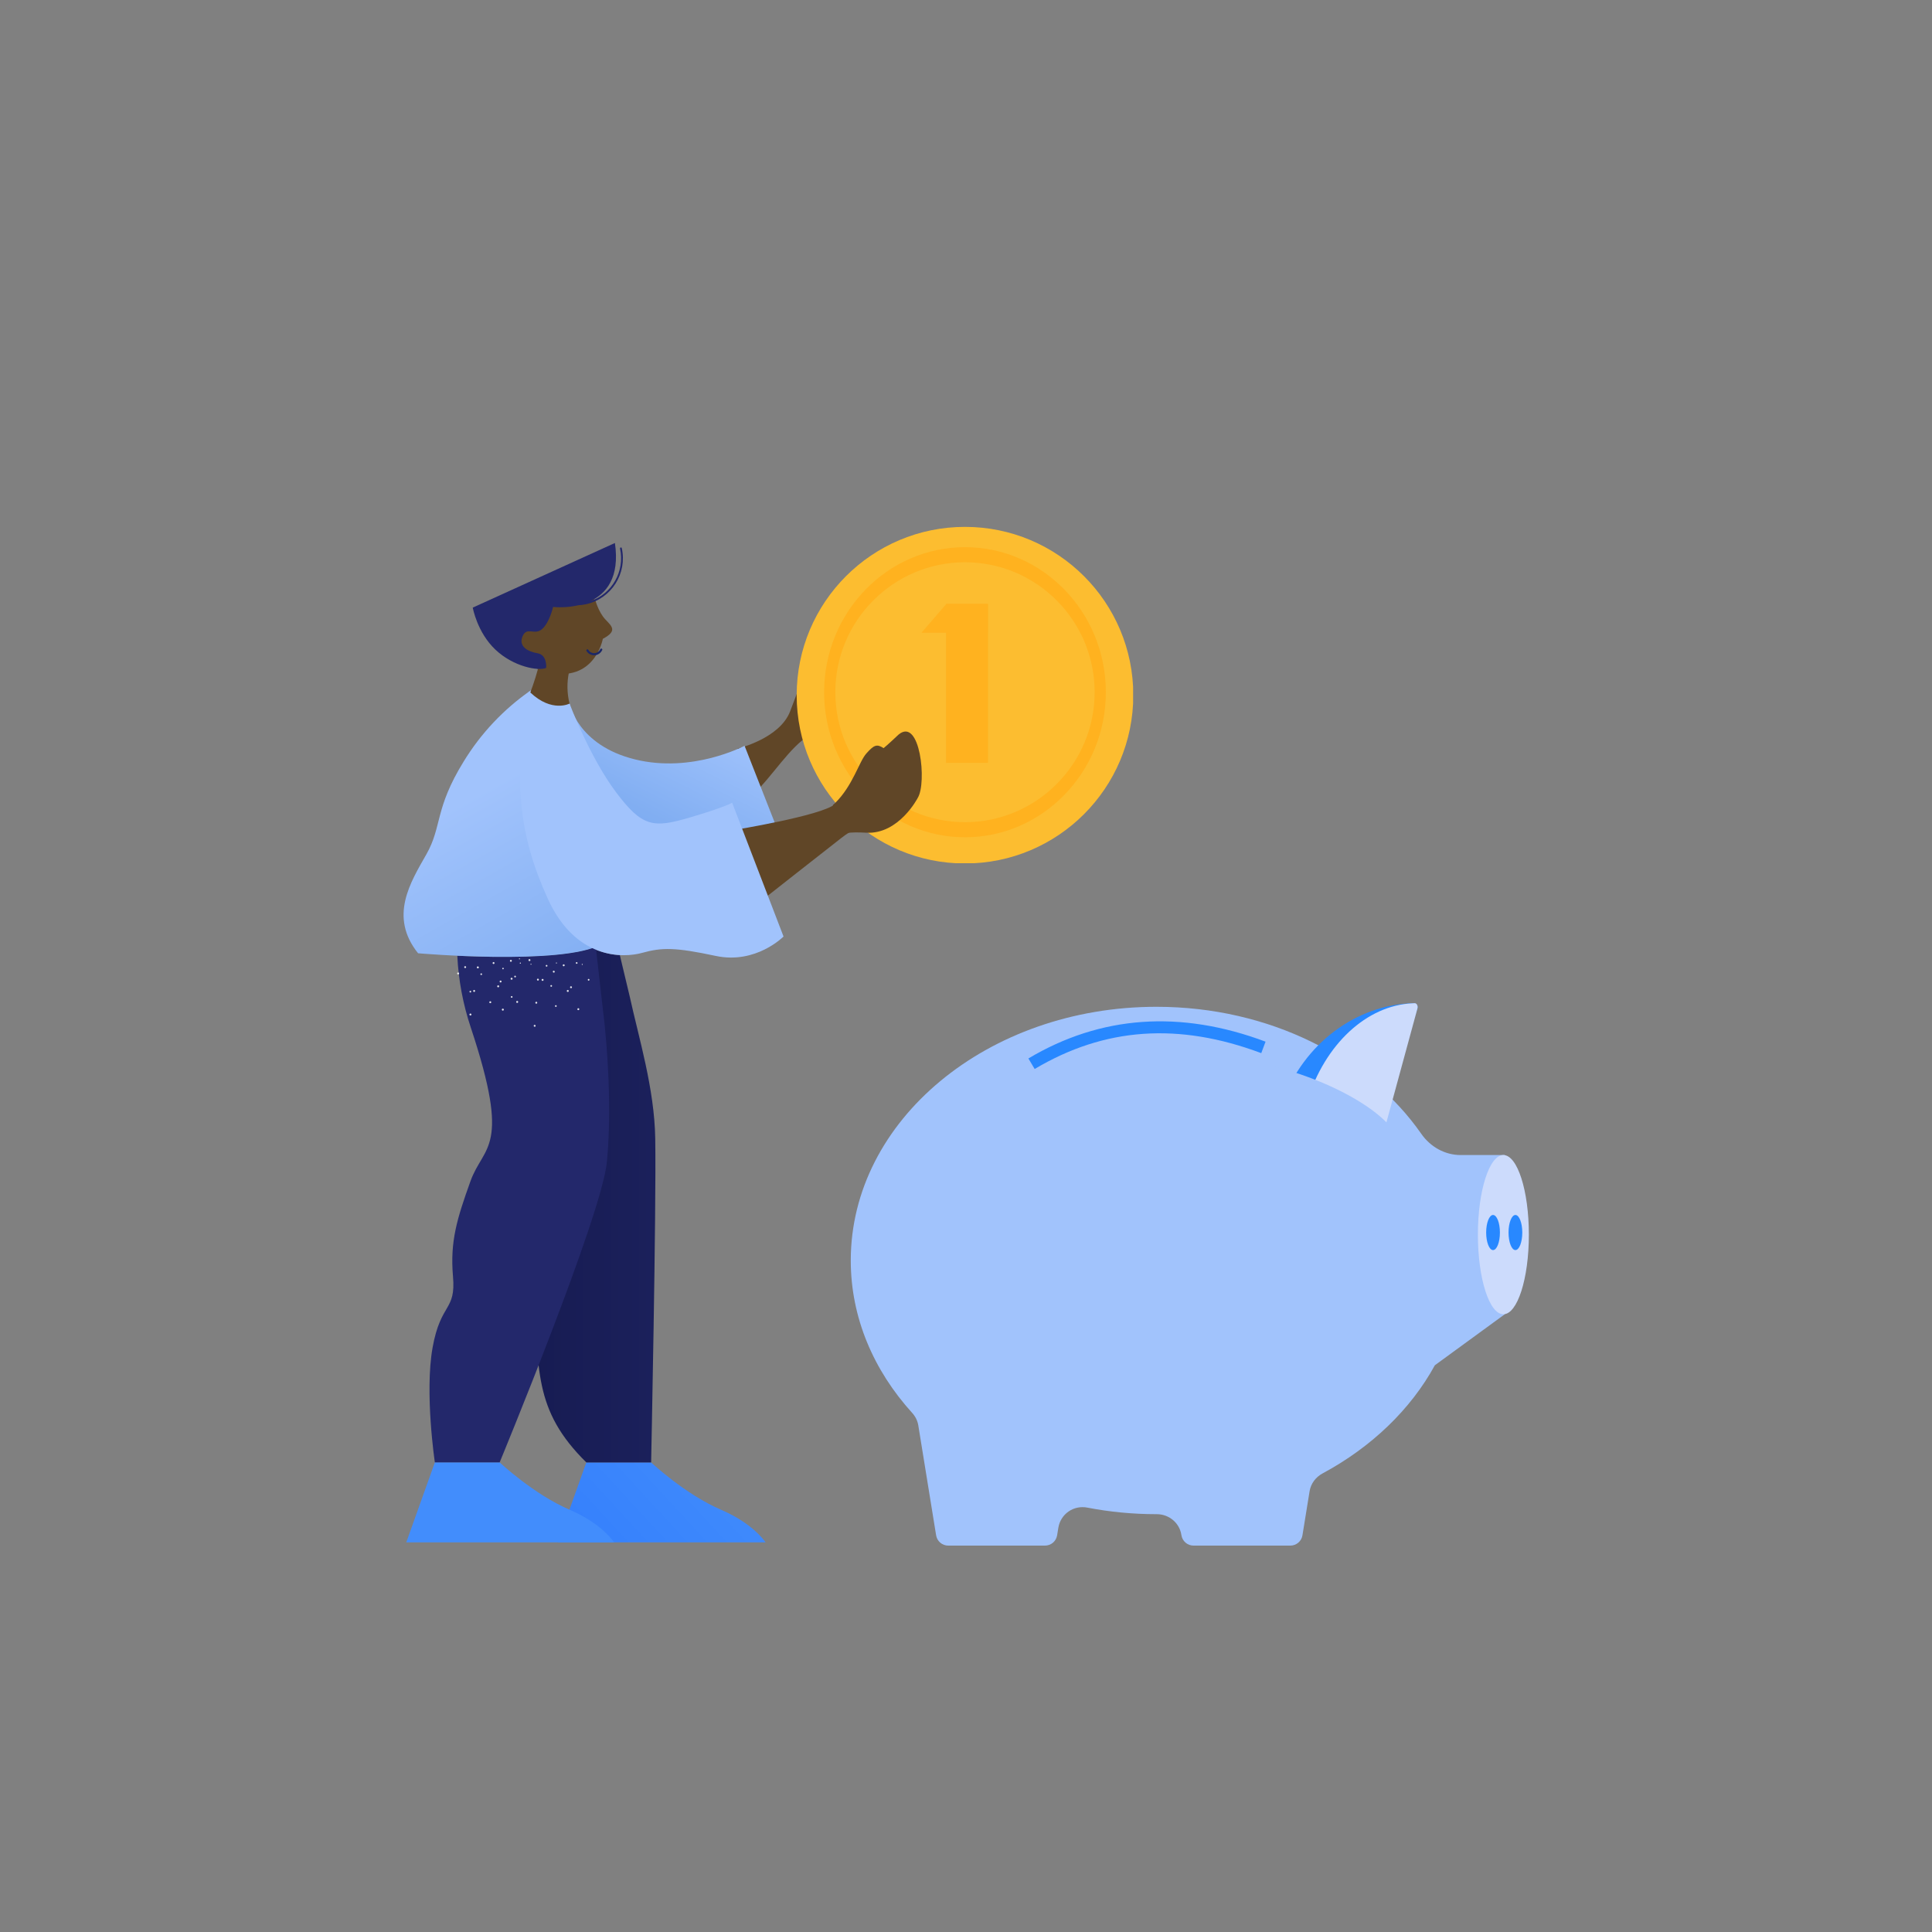
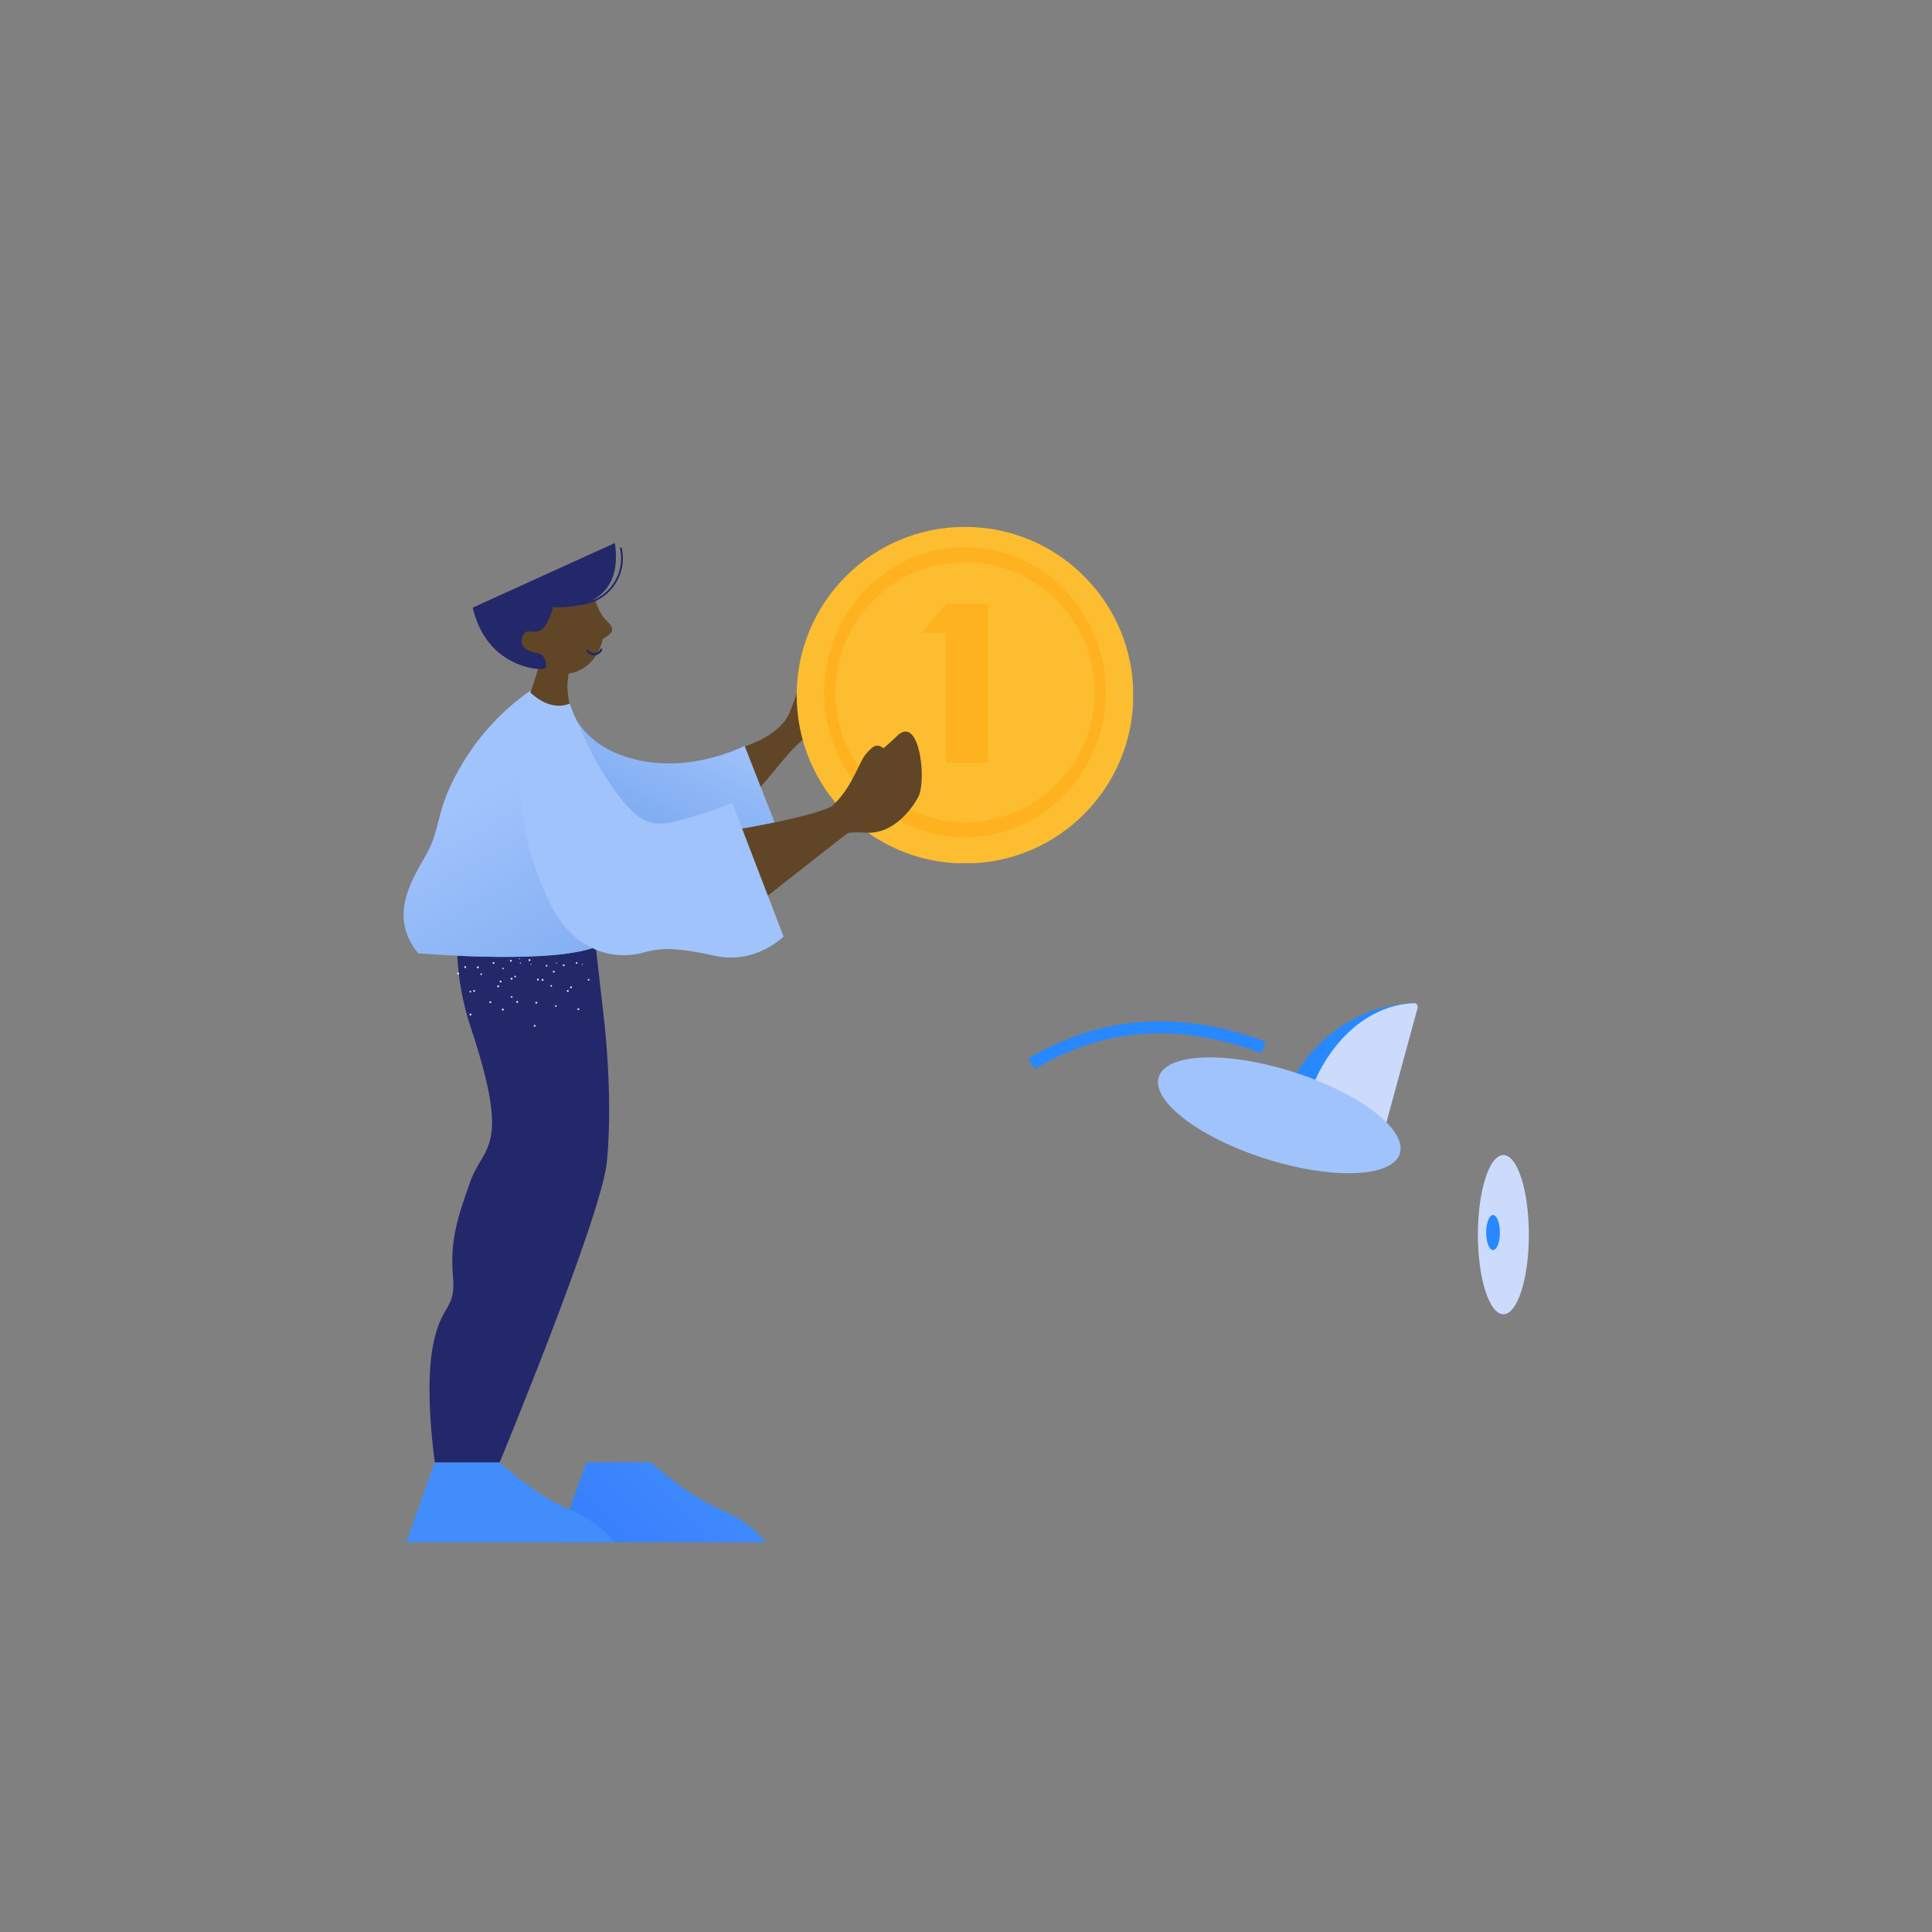
<svg xmlns="http://www.w3.org/2000/svg" width="450" height="450" viewBox="0 0 450 450" fill="none">
  <rect x="0" y="0" width="450" height="450" fill="#808080" stroke="none" />
  <g clip-path="url(#clip0_10527_42978)">
    <path d="M171.844 174.336C171.844 174.336 181.607 172.047 184.039 165.676C186.472 159.304 186.151 160.285 186.325 157.32C186.498 154.355 187.885 154.192 189.006 156.696C190.127 159.199 187.683 162.106 188.963 162.238C190.243 162.37 191.713 162.804 194.58 158.72C197.449 154.636 198.86 153.484 199.91 154.896C200.959 156.309 202.859 163.089 197.616 167.409C192.372 171.729 191.36 168.832 186.927 172.381C182.493 175.93 178.159 183.219 174.191 185.95L171.844 174.336Z" fill="#604627" />
    <path d="M136.569 340.623L129.576 360.185L178.945 360.187C178.945 360.187 176.414 355.291 167.975 351.664C159.536 348.037 151.66 340.623 151.66 340.623H136.569Z" fill="url(#paint0_linear_10527_42978)" />
    <path d="M101.288 340.613L94.295 360.175L143.664 360.177C143.664 360.177 141.133 355.281 132.694 351.654C124.255 348.028 116.378 340.613 116.378 340.613H101.288Z" fill="#428DFC" />
-     <path d="M115.995 227.274C121.945 253.464 122.406 249.787 121.489 268.16C120.567 286.534 123.548 280.336 124.464 299.628C125.381 318.921 124.206 328.446 136.573 340.627H151.661C151.661 340.627 152.887 281.796 152.617 265.165C152.432 253.531 148.782 241.745 146.679 232.118L144.373 222.464C142.152 222.341 139.977 221.787 137.968 220.834C132.726 222.594 123.492 222.966 115.158 222.87C115.383 224.348 115.662 225.817 115.995 227.274V227.274Z" fill="url(#paint1_linear_10527_42978)" />
    <path d="M101.286 340.611H116.38C116.38 340.611 140.169 283.123 141.355 270.637C142.294 260.711 141.89 249.274 140.849 238.847L138.768 220.547C131.935 223.259 116.487 223.073 106.515 222.611C106.79 228.305 107.848 233.933 109.659 239.338C119.152 267.907 112.628 266.554 109.553 275.199C106.459 283.839 104.806 289.123 105.509 297.289C106.223 305.46 102.669 303.294 100.762 313.852C98.868 324.42 101.286 340.611 101.286 340.611V340.611Z" fill="#23286B" />
    <path d="M132.658 163.88C132.658 163.88 134.444 173.546 147.858 176.869C161.271 180.192 173.422 173.704 173.422 173.704L181.969 195.477C181.969 195.477 177.963 199.72 169.757 199.244C161.552 198.769 157.484 197.599 153.854 198.549C150.225 199.499 133.655 200.131 130.183 189.054C126.711 177.977 123.525 161.293 123.525 161.293C123.525 161.293 127.402 165.133 132.658 163.88" fill="url(#paint2_linear_10527_42978)" />
    <path d="M170.628 193.387C170.628 193.387 191.456 189.99 194.469 187.293C197.482 184.596 197.051 182.977 200.818 181.035C204.584 179.092 207.274 177.581 208.673 176.395C210.071 175.209 211.148 178.121 208.35 180.927C205.553 183.733 201.011 186.4 204.023 188.45C204.023 188.45 211.405 188.419 223.509 188.476C224.117 188.479 217.281 193.444 209.103 193.552C200.926 193.66 200.818 191.394 195.976 195.171C191.134 198.947 178.575 208.829 178.575 208.829L171.324 195.792" fill="#604627" />
    <path opacity="0.86" d="M123.566 224.55C123.572 224.535 123.58 224.521 123.591 224.51C123.602 224.498 123.615 224.489 123.629 224.483C123.643 224.477 123.659 224.473 123.675 224.473C123.691 224.473 123.706 224.476 123.721 224.482C123.735 224.489 123.748 224.498 123.759 224.509C123.77 224.52 123.778 224.534 123.784 224.549C123.789 224.563 123.792 224.579 123.791 224.595C123.79 224.611 123.786 224.626 123.779 224.64C123.766 224.667 123.744 224.687 123.716 224.698C123.688 224.708 123.657 224.707 123.63 224.696C123.603 224.684 123.581 224.663 123.569 224.636C123.557 224.608 123.556 224.578 123.566 224.55V224.55ZM135.57 224.518C135.584 224.513 135.599 224.51 135.614 224.511C135.629 224.512 135.644 224.515 135.657 224.522C135.671 224.528 135.683 224.537 135.693 224.548C135.703 224.559 135.711 224.572 135.716 224.586C135.723 224.6 135.728 224.615 135.729 224.631C135.73 224.646 135.727 224.662 135.721 224.677C135.716 224.691 135.707 224.704 135.696 224.715C135.685 224.726 135.671 224.734 135.657 224.74C135.628 224.75 135.596 224.749 135.568 224.737C135.54 224.724 135.517 224.701 135.506 224.673C135.494 224.644 135.494 224.612 135.505 224.584C135.517 224.555 135.539 224.532 135.567 224.519L135.57 224.518V224.518ZM129.607 224.178C129.639 224.178 129.67 224.191 129.693 224.213C129.715 224.236 129.728 224.266 129.729 224.298C129.729 224.33 129.716 224.361 129.694 224.384C129.671 224.407 129.641 224.419 129.609 224.42C129.577 224.42 129.546 224.407 129.523 224.385C129.5 224.362 129.488 224.332 129.487 224.3C129.487 224.268 129.5 224.237 129.522 224.214C129.545 224.191 129.575 224.179 129.607 224.178V224.178ZM108.199 225.097C108.22 225.078 108.245 225.062 108.272 225.053C108.299 225.043 108.328 225.038 108.357 225.04C108.386 225.041 108.414 225.048 108.44 225.061C108.466 225.073 108.49 225.09 108.509 225.112L108.514 225.118C108.552 225.162 108.572 225.219 108.568 225.276C108.564 225.334 108.538 225.388 108.494 225.426L108.492 225.427C108.471 225.447 108.446 225.462 108.419 225.472C108.392 225.481 108.363 225.486 108.334 225.484C108.305 225.483 108.277 225.476 108.251 225.464C108.225 225.451 108.201 225.434 108.182 225.412L108.177 225.406C108.139 225.363 108.119 225.306 108.123 225.248C108.127 225.19 108.153 225.137 108.197 225.098L108.199 225.097V225.097ZM124.549 238.709C124.608 238.713 124.663 238.74 124.702 238.784C124.741 238.829 124.761 238.886 124.758 238.945C124.757 238.974 124.75 239.001 124.738 239.026C124.726 239.052 124.709 239.075 124.688 239.093C124.667 239.112 124.643 239.127 124.616 239.136C124.59 239.146 124.562 239.15 124.533 239.148L124.522 239.147C124.463 239.143 124.408 239.116 124.369 239.072C124.33 239.028 124.31 238.97 124.313 238.911C124.315 238.882 124.323 238.854 124.336 238.828C124.349 238.802 124.367 238.779 124.389 238.761C124.411 238.742 124.437 238.728 124.464 238.719C124.492 238.71 124.521 238.707 124.549 238.709V238.709ZM124.931 233.327C124.96 233.33 124.988 233.337 125.013 233.351C125.039 233.364 125.062 233.382 125.081 233.404C125.099 233.426 125.113 233.452 125.122 233.479C125.131 233.507 125.134 233.536 125.132 233.565V233.565C125.128 233.624 125.102 233.679 125.057 233.719C125.013 233.758 124.955 233.778 124.896 233.774C124.837 233.771 124.782 233.744 124.743 233.7C124.704 233.656 124.684 233.598 124.687 233.539C124.694 233.479 124.722 233.424 124.768 233.385C124.813 233.346 124.871 233.325 124.931 233.327V233.327ZM125.303 227.947C125.363 227.954 125.417 227.983 125.456 228.029C125.495 228.074 125.516 228.132 125.514 228.192C125.512 228.22 125.505 228.248 125.493 228.273C125.481 228.298 125.464 228.321 125.444 228.34C125.423 228.359 125.398 228.373 125.372 228.383C125.345 228.392 125.317 228.396 125.289 228.395L125.277 228.394C125.249 228.392 125.22 228.386 125.194 228.373C125.168 228.361 125.145 228.344 125.125 228.323C125.106 228.302 125.091 228.277 125.081 228.25C125.071 228.223 125.067 228.194 125.068 228.165L125.069 228.157C125.072 228.098 125.099 228.043 125.143 228.004C125.187 227.965 125.245 227.944 125.303 227.947V227.947ZM113.992 233.34C114.011 233.299 114.041 233.265 114.079 233.242C114.118 233.219 114.162 233.208 114.207 233.21C114.251 233.212 114.294 233.227 114.33 233.253C114.366 233.28 114.394 233.316 114.409 233.358C114.425 233.4 114.427 233.446 114.417 233.489C114.406 233.533 114.383 233.572 114.35 233.602C114.317 233.633 114.276 233.653 114.232 233.659C114.187 233.666 114.142 233.66 114.102 233.641L114.098 233.639C114.044 233.613 114.004 233.567 113.984 233.511C113.964 233.455 113.967 233.394 113.992 233.34V233.34ZM116.392 228.516C116.411 228.475 116.442 228.441 116.48 228.418C116.518 228.395 116.563 228.383 116.607 228.385C116.652 228.387 116.695 228.402 116.731 228.429C116.767 228.455 116.795 228.492 116.81 228.534C116.825 228.576 116.828 228.621 116.817 228.665C116.807 228.708 116.784 228.748 116.751 228.778C116.718 228.808 116.677 228.828 116.632 228.835C116.588 228.842 116.543 228.836 116.502 228.817L116.498 228.815C116.445 228.789 116.404 228.743 116.384 228.687C116.365 228.631 116.368 228.569 116.392 228.516V228.516ZM118.792 223.691C118.822 223.639 118.87 223.6 118.927 223.581C118.984 223.563 119.045 223.567 119.1 223.592C119.151 223.62 119.189 223.667 119.206 223.723C119.223 223.778 119.219 223.839 119.193 223.891C119.167 223.943 119.122 223.983 119.067 224.003C119.013 224.023 118.952 224.022 118.899 223.998C118.846 223.97 118.805 223.923 118.786 223.866C118.766 223.809 118.768 223.746 118.792 223.691V223.691ZM134.635 234.846C134.662 234.837 134.69 234.833 134.718 234.834C134.746 234.835 134.773 234.842 134.798 234.855C134.824 234.867 134.846 234.884 134.865 234.904C134.884 234.925 134.898 234.95 134.907 234.976L134.912 234.992C134.931 235.047 134.927 235.107 134.901 235.159C134.876 235.21 134.831 235.25 134.776 235.269L134.774 235.269C134.718 235.288 134.657 235.284 134.604 235.258C134.551 235.233 134.51 235.187 134.49 235.132C134.475 235.074 134.481 235.014 134.508 234.961C134.535 234.908 134.58 234.867 134.635 234.846V234.846ZM132.928 229.738C132.956 229.728 132.985 229.724 133.014 229.725C133.043 229.727 133.072 229.735 133.098 229.747C133.125 229.76 133.148 229.778 133.168 229.8C133.187 229.822 133.202 229.848 133.211 229.875C133.23 229.931 133.226 229.993 133.201 230.046C133.175 230.099 133.13 230.14 133.074 230.161C133.017 230.176 132.956 230.17 132.903 230.143C132.85 230.116 132.81 230.071 132.789 230.015C132.771 229.96 132.775 229.901 132.8 229.849C132.826 229.797 132.871 229.758 132.925 229.739L132.928 229.738V229.738ZM131.226 224.621C131.282 224.603 131.343 224.606 131.396 224.632C131.449 224.658 131.49 224.703 131.51 224.759C131.529 224.814 131.526 224.875 131.501 224.928C131.476 224.981 131.43 225.021 131.375 225.041L131.365 225.044C131.338 225.054 131.31 225.058 131.282 225.057C131.254 225.055 131.227 225.049 131.202 225.037C131.176 225.025 131.154 225.008 131.135 224.987C131.116 224.966 131.101 224.942 131.092 224.915L131.089 224.905C131.07 224.849 131.074 224.788 131.1 224.735C131.125 224.682 131.171 224.641 131.226 224.621V224.621ZM109.382 230.881C109.395 230.858 109.413 230.837 109.434 230.821C109.456 230.805 109.48 230.793 109.506 230.787C109.532 230.78 109.559 230.779 109.585 230.783C109.612 230.787 109.637 230.797 109.659 230.811C109.682 230.825 109.701 230.844 109.717 230.866C109.732 230.888 109.742 230.913 109.748 230.939C109.753 230.965 109.753 230.992 109.748 231.019C109.742 231.045 109.731 231.069 109.716 231.091C109.687 231.133 109.643 231.162 109.593 231.172C109.544 231.182 109.492 231.173 109.449 231.146C109.406 231.119 109.375 231.076 109.363 231.027C109.35 230.977 109.357 230.925 109.382 230.881V230.881ZM111.925 226.801C111.946 226.768 111.976 226.742 112.012 226.726C112.047 226.71 112.087 226.705 112.125 226.712C112.164 226.718 112.199 226.736 112.228 226.763C112.256 226.79 112.276 226.825 112.284 226.863C112.293 226.901 112.29 226.941 112.276 226.977C112.262 227.014 112.238 227.045 112.206 227.068C112.174 227.09 112.137 227.103 112.097 227.104C112.058 227.105 112.02 227.095 111.987 227.074C111.965 227.061 111.945 227.043 111.93 227.022C111.914 227 111.904 226.976 111.898 226.951C111.892 226.925 111.891 226.899 111.896 226.873C111.901 226.847 111.911 226.823 111.925 226.801ZM129.424 234.128C129.475 234.117 129.528 234.126 129.573 234.153C129.617 234.181 129.649 234.225 129.661 234.276L129.661 234.279C129.668 234.304 129.669 234.329 129.666 234.354C129.663 234.379 129.655 234.403 129.642 234.425C129.629 234.447 129.612 234.466 129.592 234.481C129.572 234.497 129.55 234.508 129.525 234.514L129.516 234.517C129.464 234.528 129.409 234.518 129.364 234.49C129.318 234.462 129.285 234.418 129.271 234.366C129.262 234.314 129.273 234.261 129.301 234.217C129.33 234.173 129.373 234.142 129.424 234.128V234.128ZM128.344 229.441C128.395 229.43 128.448 229.438 128.493 229.466C128.537 229.494 128.569 229.538 128.58 229.589L128.581 229.592C128.587 229.617 128.589 229.642 128.586 229.667C128.583 229.692 128.574 229.716 128.562 229.738C128.549 229.76 128.532 229.779 128.512 229.794C128.492 229.81 128.469 229.821 128.445 229.827L128.436 229.83C128.386 229.842 128.333 229.833 128.288 229.806C128.244 229.779 128.212 229.736 128.2 229.685C128.187 229.634 128.196 229.58 128.222 229.534C128.249 229.489 128.293 229.455 128.344 229.441ZM127.263 224.753C127.288 224.747 127.314 224.746 127.34 224.751C127.365 224.755 127.39 224.764 127.412 224.778C127.434 224.792 127.453 224.81 127.468 224.831C127.483 224.852 127.494 224.876 127.499 224.902L127.5 224.905C127.507 224.93 127.509 224.956 127.506 224.982C127.503 225.008 127.494 225.033 127.48 225.056C127.467 225.078 127.449 225.097 127.427 225.112C127.406 225.127 127.381 225.137 127.356 225.142C127.305 225.154 127.251 225.145 127.207 225.117C127.162 225.09 127.131 225.045 127.119 224.994L127.118 224.99C127.108 224.94 127.117 224.887 127.143 224.843C127.17 224.799 127.213 224.767 127.263 224.753V224.753ZM119.217 232.003C119.269 232.015 119.314 232.045 119.344 232.089C119.374 232.132 119.386 232.186 119.378 232.238C119.369 232.289 119.34 232.335 119.298 232.365C119.256 232.395 119.203 232.407 119.152 232.398C119.1 232.39 119.053 232.362 119.022 232.32C118.99 232.277 118.977 232.224 118.984 232.172C118.993 232.119 119.023 232.072 119.066 232.04C119.11 232.009 119.164 231.995 119.217 232.003ZM120.007 227.257C120.059 227.269 120.104 227.299 120.134 227.343C120.163 227.386 120.176 227.439 120.168 227.492C120.159 227.543 120.13 227.589 120.088 227.619C120.046 227.649 119.993 227.661 119.942 227.652C119.916 227.648 119.891 227.639 119.869 227.626C119.847 227.612 119.828 227.594 119.813 227.573C119.798 227.552 119.787 227.527 119.782 227.502C119.776 227.476 119.776 227.45 119.782 227.425C119.79 227.373 119.818 227.326 119.86 227.295C119.902 227.263 119.955 227.25 120.007 227.257V227.257ZM136.988 228.048C137.031 228.017 137.084 228.005 137.136 228.013C137.188 228.021 137.235 228.048 137.267 228.09C137.283 228.111 137.294 228.136 137.3 228.162C137.306 228.187 137.306 228.214 137.302 228.24C137.297 228.267 137.287 228.292 137.273 228.314C137.258 228.336 137.24 228.355 137.218 228.37C137.136 228.434 137.018 228.419 136.954 228.337L136.947 228.327C136.931 228.306 136.919 228.282 136.912 228.257C136.906 228.231 136.904 228.205 136.908 228.179C136.912 228.152 136.921 228.127 136.935 228.105C136.949 228.082 136.967 228.063 136.988 228.048V228.048ZM134.208 224.128C134.252 224.101 134.304 224.092 134.354 224.103C134.404 224.114 134.448 224.143 134.478 224.185C134.507 224.227 134.519 224.279 134.512 224.329C134.504 224.38 134.478 224.426 134.438 224.458C134.347 224.52 134.223 224.498 134.159 224.408C134.128 224.366 134.115 224.314 134.122 224.263C134.13 224.211 134.157 224.165 134.199 224.134L134.208 224.128V224.128ZM120.991 223.217C121.022 223.216 121.052 223.227 121.074 223.248C121.097 223.269 121.11 223.298 121.111 223.329C121.112 223.36 121.101 223.39 121.08 223.412C121.059 223.435 121.029 223.448 120.999 223.449C120.983 223.45 120.968 223.447 120.954 223.442C120.94 223.436 120.927 223.428 120.915 223.418C120.904 223.407 120.895 223.395 120.889 223.381C120.883 223.367 120.879 223.352 120.879 223.337C120.878 223.322 120.881 223.306 120.886 223.292C120.891 223.278 120.9 223.265 120.91 223.254C120.92 223.242 120.933 223.233 120.947 223.227C120.961 223.221 120.976 223.217 120.991 223.217V223.217ZM121.165 224.191C121.2 224.186 121.235 224.194 121.264 224.214C121.294 224.233 121.315 224.263 121.324 224.297C121.331 224.331 121.325 224.367 121.307 224.396C121.289 224.426 121.259 224.447 121.225 224.455C121.209 224.46 121.191 224.462 121.173 224.459C121.156 224.457 121.139 224.451 121.124 224.442C121.109 224.432 121.096 224.42 121.086 224.405C121.077 224.391 121.07 224.374 121.067 224.357C121.058 224.322 121.063 224.285 121.081 224.254C121.099 224.222 121.129 224.2 121.164 224.191H121.165V224.191ZM109.609 236.074C109.669 236.083 109.724 236.116 109.76 236.165C109.797 236.214 109.813 236.275 109.805 236.336C109.795 236.396 109.762 236.449 109.713 236.485C109.664 236.52 109.603 236.535 109.543 236.526C109.483 236.515 109.429 236.483 109.392 236.434C109.355 236.385 109.339 236.324 109.346 236.263C109.356 236.203 109.389 236.15 109.438 236.114C109.487 236.079 109.549 236.064 109.609 236.074V236.074ZM110.473 230.585C110.531 230.597 110.582 230.631 110.615 230.679C110.648 230.728 110.662 230.788 110.652 230.846C110.643 230.904 110.612 230.957 110.565 230.992C110.518 231.028 110.459 231.044 110.4 231.038C110.343 231.025 110.292 230.991 110.259 230.943C110.225 230.894 110.212 230.835 110.221 230.776C110.231 230.718 110.262 230.666 110.309 230.63C110.356 230.594 110.415 230.578 110.473 230.585V230.585ZM111.329 225.097C111.389 225.105 111.444 225.136 111.481 225.183C111.518 225.231 111.535 225.292 111.528 225.352C111.52 225.412 111.489 225.467 111.442 225.504C111.394 225.541 111.333 225.558 111.273 225.551L111.263 225.549C111.202 225.54 111.148 225.507 111.111 225.458C111.074 225.409 111.058 225.347 111.066 225.286C111.076 225.227 111.109 225.173 111.159 225.138C111.208 225.102 111.269 225.088 111.329 225.097V225.097ZM132.111 230.624C132.16 230.589 132.221 230.574 132.281 230.584C132.341 230.593 132.395 230.626 132.431 230.675C132.467 230.724 132.483 230.785 132.475 230.845C132.466 230.905 132.435 230.959 132.387 230.996C132.336 231.032 132.273 231.046 132.212 231.036C132.151 231.027 132.096 230.994 132.059 230.945C132.025 230.895 132.011 230.834 132.021 230.774C132.03 230.714 132.062 230.661 132.111 230.624V230.624ZM128.85 226.135C128.9 226.103 128.96 226.091 129.017 226.102C129.075 226.112 129.127 226.145 129.161 226.192C129.196 226.24 129.211 226.299 129.203 226.357C129.196 226.416 129.166 226.469 129.121 226.506L129.119 226.507C129.069 226.539 129.01 226.551 128.952 226.54C128.894 226.529 128.842 226.497 128.808 226.449C128.773 226.402 128.758 226.343 128.766 226.284C128.773 226.226 128.803 226.173 128.849 226.136L128.85 226.135ZM120.41 233.141C120.439 233.134 120.468 233.133 120.498 233.138C120.527 233.143 120.555 233.153 120.58 233.168C120.605 233.184 120.627 233.204 120.645 233.228C120.662 233.252 120.674 233.279 120.681 233.308L120.682 233.313C120.697 233.371 120.688 233.433 120.658 233.486C120.627 233.538 120.578 233.576 120.52 233.593C120.46 233.604 120.398 233.593 120.347 233.562C120.295 233.53 120.256 233.481 120.239 233.423C120.225 233.363 120.235 233.3 120.267 233.247C120.299 233.194 120.35 233.156 120.41 233.141V233.141ZM119.111 227.744C119.168 227.729 119.228 227.737 119.278 227.767C119.329 227.796 119.365 227.844 119.38 227.901L119.383 227.915C119.398 227.973 119.389 228.034 119.358 228.085C119.328 228.136 119.278 228.173 119.221 228.187H119.22C119.191 228.195 119.16 228.196 119.13 228.191C119.1 228.187 119.071 228.176 119.045 228.161C119.019 228.145 118.996 228.124 118.978 228.1C118.96 228.075 118.947 228.047 118.94 228.018V228.017C118.925 227.961 118.933 227.9 118.963 227.85C118.992 227.799 119.04 227.762 119.097 227.747L119.111 227.744V227.744ZM117.062 234.935C117.092 234.927 117.124 234.925 117.155 234.93C117.186 234.935 117.216 234.946 117.242 234.963C117.269 234.979 117.292 235.001 117.31 235.027C117.328 235.053 117.34 235.082 117.347 235.113C117.353 235.144 117.353 235.175 117.347 235.206C117.34 235.237 117.328 235.266 117.31 235.292C117.292 235.318 117.269 235.34 117.242 235.356C117.215 235.373 117.186 235.384 117.155 235.389C117.096 235.398 117.036 235.384 116.987 235.35C116.938 235.316 116.905 235.264 116.893 235.206C116.881 235.148 116.891 235.087 116.923 235.037C116.954 234.986 117.004 234.95 117.062 234.935V234.935ZM115.991 229.505C116.051 229.495 116.114 229.509 116.165 229.544C116.216 229.579 116.251 229.632 116.265 229.692C116.274 229.751 116.26 229.811 116.227 229.861C116.194 229.91 116.143 229.945 116.085 229.958C116.055 229.965 116.024 229.965 115.994 229.959C115.965 229.954 115.936 229.942 115.911 229.925C115.885 229.909 115.864 229.887 115.846 229.862C115.829 229.837 115.817 229.809 115.811 229.779C115.801 229.719 115.814 229.657 115.847 229.607C115.88 229.556 115.932 229.519 115.991 229.505ZM114.929 224.082C114.986 224.076 115.043 224.092 115.089 224.126C115.135 224.16 115.167 224.21 115.178 224.266C115.188 224.323 115.178 224.381 115.147 224.43C115.117 224.478 115.07 224.514 115.014 224.529C114.985 224.535 114.954 224.536 114.924 224.53C114.894 224.524 114.866 224.513 114.841 224.496C114.815 224.48 114.793 224.458 114.776 224.433C114.759 224.408 114.747 224.38 114.741 224.35C114.732 224.29 114.747 224.228 114.782 224.179C114.817 224.129 114.869 224.094 114.929 224.082V224.082ZM106.756 226.513C106.816 226.525 106.869 226.561 106.903 226.612C106.937 226.663 106.95 226.725 106.939 226.785C106.911 226.908 106.789 226.986 106.666 226.959C106.637 226.954 106.609 226.943 106.584 226.927C106.559 226.911 106.538 226.89 106.521 226.866C106.504 226.841 106.492 226.814 106.486 226.785C106.479 226.756 106.479 226.726 106.484 226.697L106.485 226.695C106.498 226.635 106.534 226.583 106.584 226.549C106.635 226.515 106.696 226.502 106.756 226.513V226.513ZM126.256 228.04C126.28 228.024 126.307 228.012 126.336 228.007C126.365 228.001 126.394 228.001 126.423 228.006C126.452 228.012 126.479 228.023 126.504 228.04C126.528 228.056 126.549 228.077 126.565 228.101L126.571 228.11C126.604 228.159 126.617 228.22 126.605 228.279C126.594 228.338 126.56 228.39 126.51 228.424C126.459 228.458 126.397 228.471 126.337 228.46C126.277 228.448 126.224 228.414 126.189 228.364C126.155 228.313 126.142 228.252 126.154 228.192C126.165 228.132 126.2 228.079 126.25 228.044C126.252 228.043 126.254 228.041 126.256 228.04V228.04ZM123.196 223.434C123.22 223.418 123.248 223.406 123.276 223.4C123.305 223.395 123.335 223.394 123.363 223.4C123.392 223.406 123.419 223.417 123.444 223.433C123.468 223.45 123.489 223.47 123.505 223.495L123.511 223.504C123.544 223.553 123.557 223.614 123.545 223.673C123.534 223.732 123.5 223.784 123.45 223.818C123.399 223.852 123.337 223.865 123.277 223.853C123.217 223.842 123.164 223.808 123.129 223.758C123.095 223.707 123.082 223.645 123.094 223.585C123.106 223.525 123.14 223.472 123.191 223.438C123.192 223.437 123.194 223.436 123.196 223.434V223.434ZM117.09 225.433C117.111 225.422 117.133 225.416 117.156 225.415C117.179 225.414 117.203 225.418 117.224 225.426C117.246 225.435 117.265 225.448 117.282 225.464C117.298 225.481 117.31 225.5 117.318 225.522C117.332 225.553 117.336 225.588 117.33 225.621C117.324 225.655 117.308 225.686 117.284 225.71C117.261 225.735 117.23 225.752 117.197 225.759C117.164 225.766 117.129 225.764 117.098 225.751C117.066 225.739 117.039 225.718 117.019 225.69C117 225.662 116.989 225.629 116.988 225.595C116.987 225.561 116.996 225.527 117.014 225.498C117.033 225.47 117.059 225.447 117.09 225.433V225.433ZM108.345 225.061C108.391 225.059 108.435 225.076 108.468 225.107C108.501 225.139 108.52 225.182 108.522 225.227V225.229C108.52 225.274 108.503 225.317 108.471 225.35C108.44 225.382 108.398 225.402 108.353 225.405C108.308 225.406 108.264 225.388 108.231 225.357C108.198 225.325 108.179 225.282 108.177 225.237C108.176 225.215 108.179 225.193 108.186 225.172C108.193 225.152 108.204 225.133 108.219 225.117C108.233 225.1 108.251 225.087 108.27 225.077C108.29 225.068 108.311 225.062 108.333 225.061L108.345 225.061Z" fill="white" />
    <path d="M123.618 160.807C117.311 165.187 111.986 170.836 107.984 177.392C101.187 188.425 103.006 192.47 99.321 198.968C95.636 205.466 90.52 213.473 97.379 222.034C97.379 222.034 130.983 224.954 140.016 219.968L132.662 163.88C132.662 163.88 128.398 164.374 123.618 160.807V160.807Z" fill="url(#paint3_linear_10527_42978)" />
    <path d="M132.656 163.881C132.656 163.881 137.341 176.33 143.454 184.48C149.567 192.63 152.133 192.914 160.53 190.451C168.927 187.987 170.534 186.966 170.534 186.966L182.5 218.132C182.5 218.132 176.098 224.654 166.713 222.654C157.328 220.653 154.217 220.646 149.598 221.933C144.979 223.219 133.965 223.418 127.551 209.24C121.137 195.062 119.256 182.313 123.116 161.059" fill="#A1C3FC" />
    <path d="M132.517 156.61C132.015 159.013 132.063 161.498 132.656 163.881C132.656 163.881 128.543 166.048 123.524 161.294C123.524 161.294 124.569 158.567 125.336 155.701L132.517 156.61Z" fill="#604627" />
    <path d="M138.647 139.729C138.647 139.729 139.401 142.586 140.993 144.267C142.585 145.947 143.843 146.955 140.407 148.804C140.407 148.804 138.396 160.147 125.911 156.115C125.911 156.115 116.359 152.081 117.784 148.132C119.208 144.183 125.409 138.638 125.409 138.638L133.034 136.453L138.647 139.729Z" fill="#604627" />
    <path d="M140.271 151.393C140.119 151.737 139.875 152.034 139.567 152.25C139.258 152.466 138.897 152.594 138.521 152.62C138.145 152.646 137.77 152.569 137.434 152.397C137.099 152.225 136.817 151.965 136.619 151.644C136.45 151.377 136.835 151.063 137.007 151.334C137.15 151.586 137.36 151.794 137.613 151.935C137.867 152.075 138.155 152.143 138.444 152.131C138.734 152.118 139.015 152.026 139.256 151.864C139.496 151.703 139.688 151.477 139.809 151.214C139.947 150.928 140.41 151.104 140.271 151.393V151.393Z" fill="#1C2868" />
    <path d="M143.226 126.475C144.411 134.567 141.163 138.32 137.455 140.039C142.565 138.344 145.57 133.05 144.417 127.778C144.363 127.513 144.77 127.399 144.824 127.666C146.132 133.568 142.421 139.416 136.536 140.727C135.932 140.862 135.317 140.944 134.699 140.974C132.773 141.409 130.792 141.542 128.825 141.369C128.825 141.369 127.985 145.094 126.206 146.568C124.427 148.042 122.724 145.87 121.719 148.197C120.713 150.525 122.879 151.766 125.2 152.154C127.521 152.542 127.211 155.567 127.211 155.567C125.432 156.343 119.63 155.334 115.375 151.3C111.12 147.266 110.114 141.525 110.114 141.525L143.226 126.475Z" fill="#23286B" />
  </g>
  <g clip-path="url(#clip1_10527_42978)">
-     <path d="M198.161 293.593C198.161 260.958 230.037 234.502 269.362 234.502C295.728 234.502 318.733 246.402 331.038 264.079C333.156 267.12 336.532 269.034 340.239 269.034H350.492V306.115L334.206 317.996C328.55 328.33 319.417 337.073 308.042 343.194C306.453 344.05 305.32 345.556 305.029 347.336L303.365 357.604C303.257 358.273 302.914 358.881 302.398 359.32C301.881 359.759 301.226 360 300.548 360.001H277.998C277.32 360 276.665 359.759 276.148 359.32C275.632 358.881 275.289 358.273 275.181 357.604L275.158 357.47C274.704 354.669 272.262 352.678 269.422 352.681H269.359C263.817 352.681 258.429 352.151 253.253 351.152C252.502 351.002 251.729 351.005 250.98 351.16C250.231 351.316 249.52 351.62 248.891 352.055C248.262 352.491 247.727 353.049 247.319 353.695C246.91 354.342 246.636 355.064 246.512 355.819L246.224 357.604C246.115 358.273 245.772 358.881 245.256 359.32C244.74 359.759 244.085 360 243.407 360.001H220.857C220.179 360 219.523 359.759 219.007 359.32C218.491 358.881 218.148 358.273 218.04 357.604L213.891 332.01C213.714 330.914 213.203 329.907 212.458 329.086C203.489 319.205 198.161 306.917 198.161 293.593Z" fill="#A1C3FC" />
    <path d="M350.166 306.115C346.887 306.115 344.23 297.814 344.23 287.574C344.23 277.334 346.887 269.033 350.166 269.033C353.444 269.033 356.102 277.334 356.102 287.574C356.102 297.814 353.444 306.115 350.166 306.115Z" fill="#CCDBFC" />
    <path d="M321.014 263.311L330.146 234.892C330.346 234.271 329.915 233.634 329.31 233.649C315.786 234.002 303.7 243.087 298.652 256.691L297.91 258.687C297.704 259.244 298.018 259.857 298.563 259.957L320.032 263.936C320.457 264.016 320.871 263.75 321.014 263.311V263.311Z" fill="#2888FF" />
    <path d="M322.178 264.165L330.152 234.893C330.32 234.271 329.98 233.638 329.487 233.661L329.016 233.684C318.306 234.186 308.629 243.168 304.473 256.466L303.663 259.056C303.489 259.612 303.737 260.223 304.179 260.317L322.178 264.165Z" fill="#CCDBFC" />
    <path d="M294.755 269.883C279.252 264.949 268.125 256.425 269.902 250.844C271.68 245.262 285.69 244.738 301.194 249.672C316.697 254.606 327.824 263.13 326.046 268.711C324.269 274.293 310.259 274.817 294.755 269.883Z" fill="#A1C3FC" />
    <path d="M240.994 248.991C257.266 239.298 274.532 238.089 293.772 245.294L294.773 242.624C274.945 235.194 256.364 236.509 239.533 246.538L240.994 248.991Z" fill="#2888FF" />
-     <path d="M352.969 291.167C352.085 291.167 351.368 289.337 351.368 287.08C351.368 284.822 352.085 282.992 352.969 282.992C353.854 282.992 354.57 284.822 354.57 287.08C354.57 289.337 353.854 291.167 352.969 291.167Z" fill="#2888FF" />
    <path d="M347.758 291.167C346.874 291.167 346.157 289.337 346.157 287.08C346.157 284.822 346.874 282.992 347.758 282.992C348.643 282.992 349.359 284.822 349.359 287.08C349.359 289.337 348.643 291.167 347.758 291.167Z" fill="#2888FF" />
  </g>
  <g clip-path="url(#clip2_10527_42978)">
    <path d="M224.765 201.123C246.416 201.123 263.968 183.572 263.968 161.921C263.968 140.27 246.416 122.719 224.765 122.719C203.114 122.719 185.562 140.27 185.562 161.921C185.562 183.572 203.114 201.123 224.765 201.123Z" fill="#FCBD30" />
    <path d="M224.763 195.017C206.672 195.017 191.953 179.862 191.953 161.233C191.953 142.605 206.672 127.447 224.763 127.447C242.854 127.447 257.573 142.603 257.573 161.231C257.573 179.86 242.854 195.017 224.763 195.017ZM224.763 130.962C208.112 130.962 194.564 144.54 194.564 161.231C194.564 177.922 208.112 191.501 224.763 191.501C241.415 191.501 254.962 177.922 254.962 161.231C254.962 144.54 241.415 130.962 224.763 130.962V130.962Z" fill="#FFB21F" />
    <path d="M220.352 140.646H230.129V177.682H220.352V140.646Z" fill="#FFB21F" />
    <path d="M230.056 147.382H214.625L220.38 140.717H230.056V147.382Z" fill="#FFB21F" />
  </g>
  <g clip-path="url(#clip3_10527_42978)">
    <path d="M213.763 185.842C213.763 185.842 209.371 194.391 201.74 193.952C194.109 193.513 193.79 195.215 190.03 199.045C188.407 200.697 182.047 206.63 177.061 211.137L175.503 194.802C182.53 192.717 191.968 189.558 194.513 187.051C198.688 182.927 200.061 177.441 201.792 175.499C203.538 173.536 204.216 173.212 205.808 174.255C205.808 174.255 206.828 173.436 209.28 171.109C214.316 166.882 215.93 182.34 213.763 185.842Z" fill="#604627" />
  </g>
  <defs>
    <linearGradient id="paint0_linear_10527_42978" x1="173.21" y1="336.131" x2="111.355" y2="393.188" gradientUnits="userSpaceOnUse">
      <stop stop-color="#428DFC" />
      <stop offset="1" stop-color="#2974FC" />
    </linearGradient>
    <linearGradient id="paint1_linear_10527_42978" x1="204.427" y1="280.731" x2="112.544" y2="280.731" gradientUnits="userSpaceOnUse">
      <stop stop-color="#23286B" />
      <stop offset="0.353" stop-color="#1E2361" />
      <stop offset="1" stop-color="#151A4F" />
    </linearGradient>
    <linearGradient id="paint2_linear_10527_42978" x1="159.904" y1="164.061" x2="142.712" y2="198.42" gradientUnits="userSpaceOnUse">
      <stop stop-color="#A1C3FC" />
      <stop offset="0.696" stop-color="#81AEF2" />
      <stop offset="1" stop-color="#78A9EF" />
    </linearGradient>
    <linearGradient id="paint3_linear_10527_42978" x1="110.554" y1="185.256" x2="145.777" y2="247.876" gradientUnits="userSpaceOnUse">
      <stop stop-color="#A1C3FC" />
      <stop offset="0.696" stop-color="#81AEF2" />
      <stop offset="1" stop-color="#78A9EF" />
    </linearGradient>
    <clipPath id="clip0_10527_42978">
      <rect width="129.548" height="232.772" fill="white" transform="matrix(-1 0 0 1 223.547 126.475)" />
    </clipPath>
    <clipPath id="clip1_10527_42978">
      <rect width="157.939" height="126.351" fill="white" transform="matrix(-1 0 0 1 356.102 233.648)" />
    </clipPath>
    <clipPath id="clip2_10527_42978">
      <rect width="78.405" height="78.406" fill="white" transform="translate(185.516 122.65)" />
    </clipPath>
    <clipPath id="clip3_10527_42978">
      <rect width="20.683" height="132.18" fill="white" transform="matrix(-1 0 0 1 214.703 136.439)" />
    </clipPath>
  </defs>
</svg>